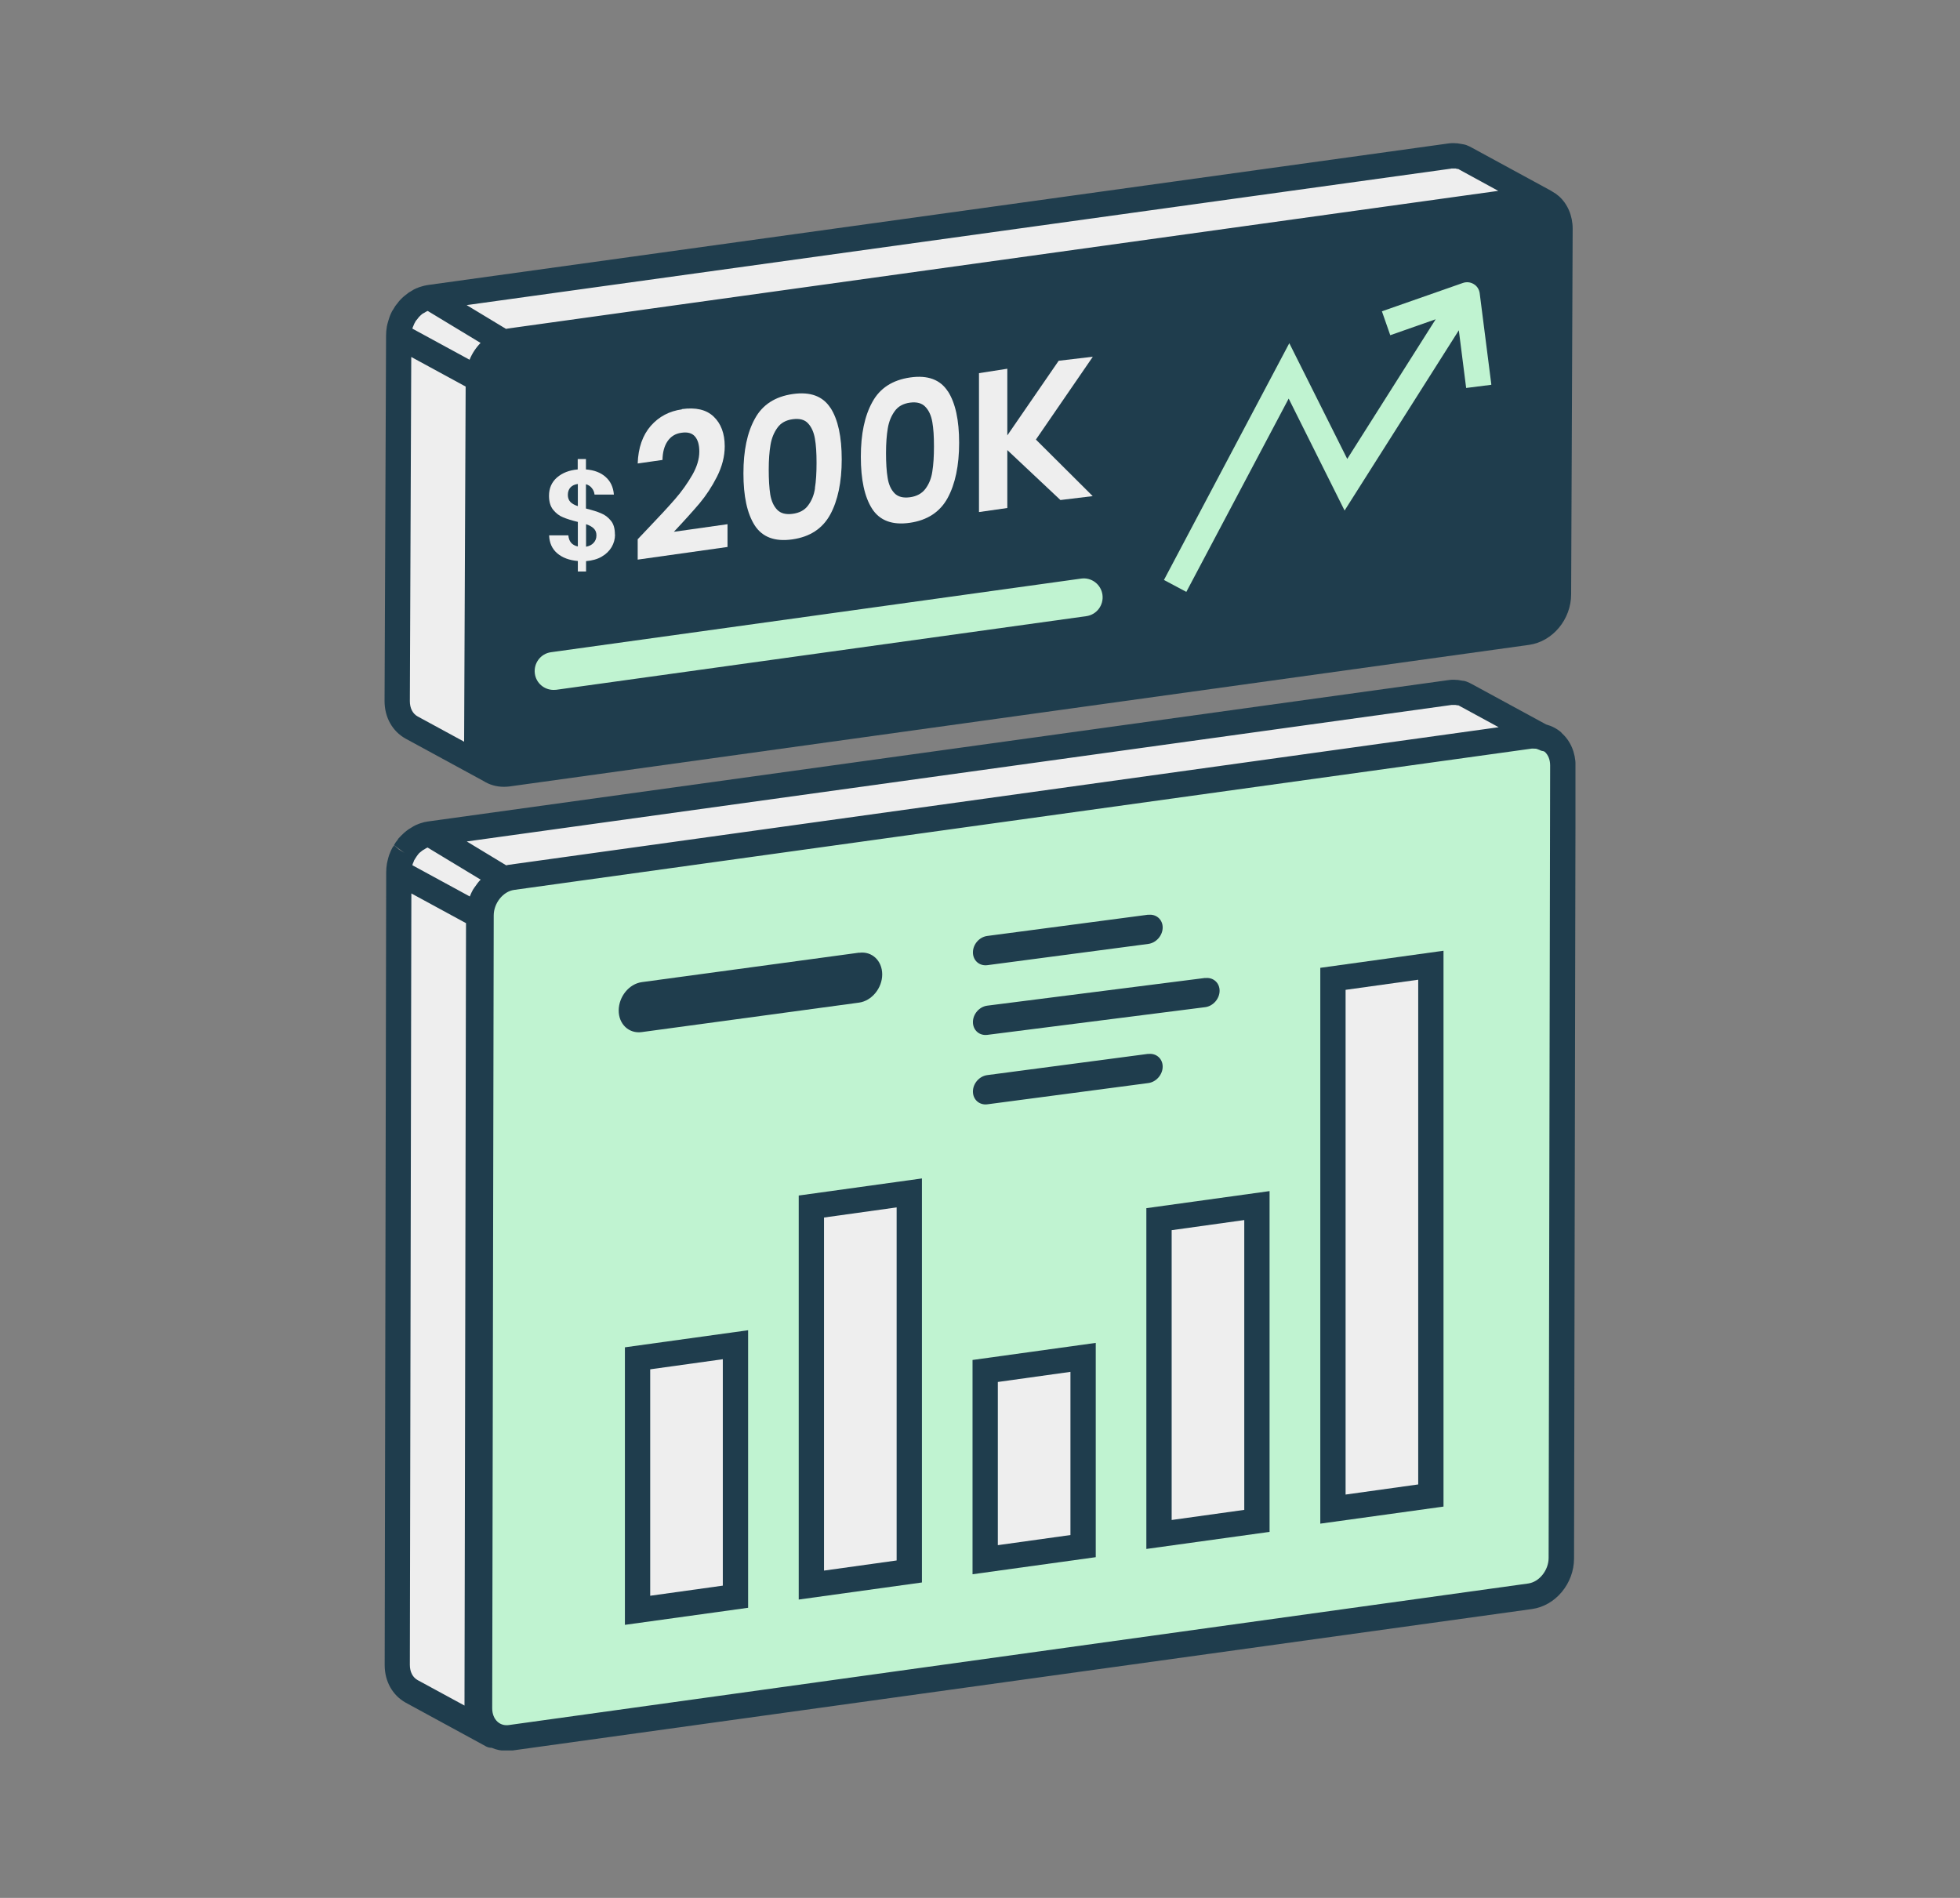
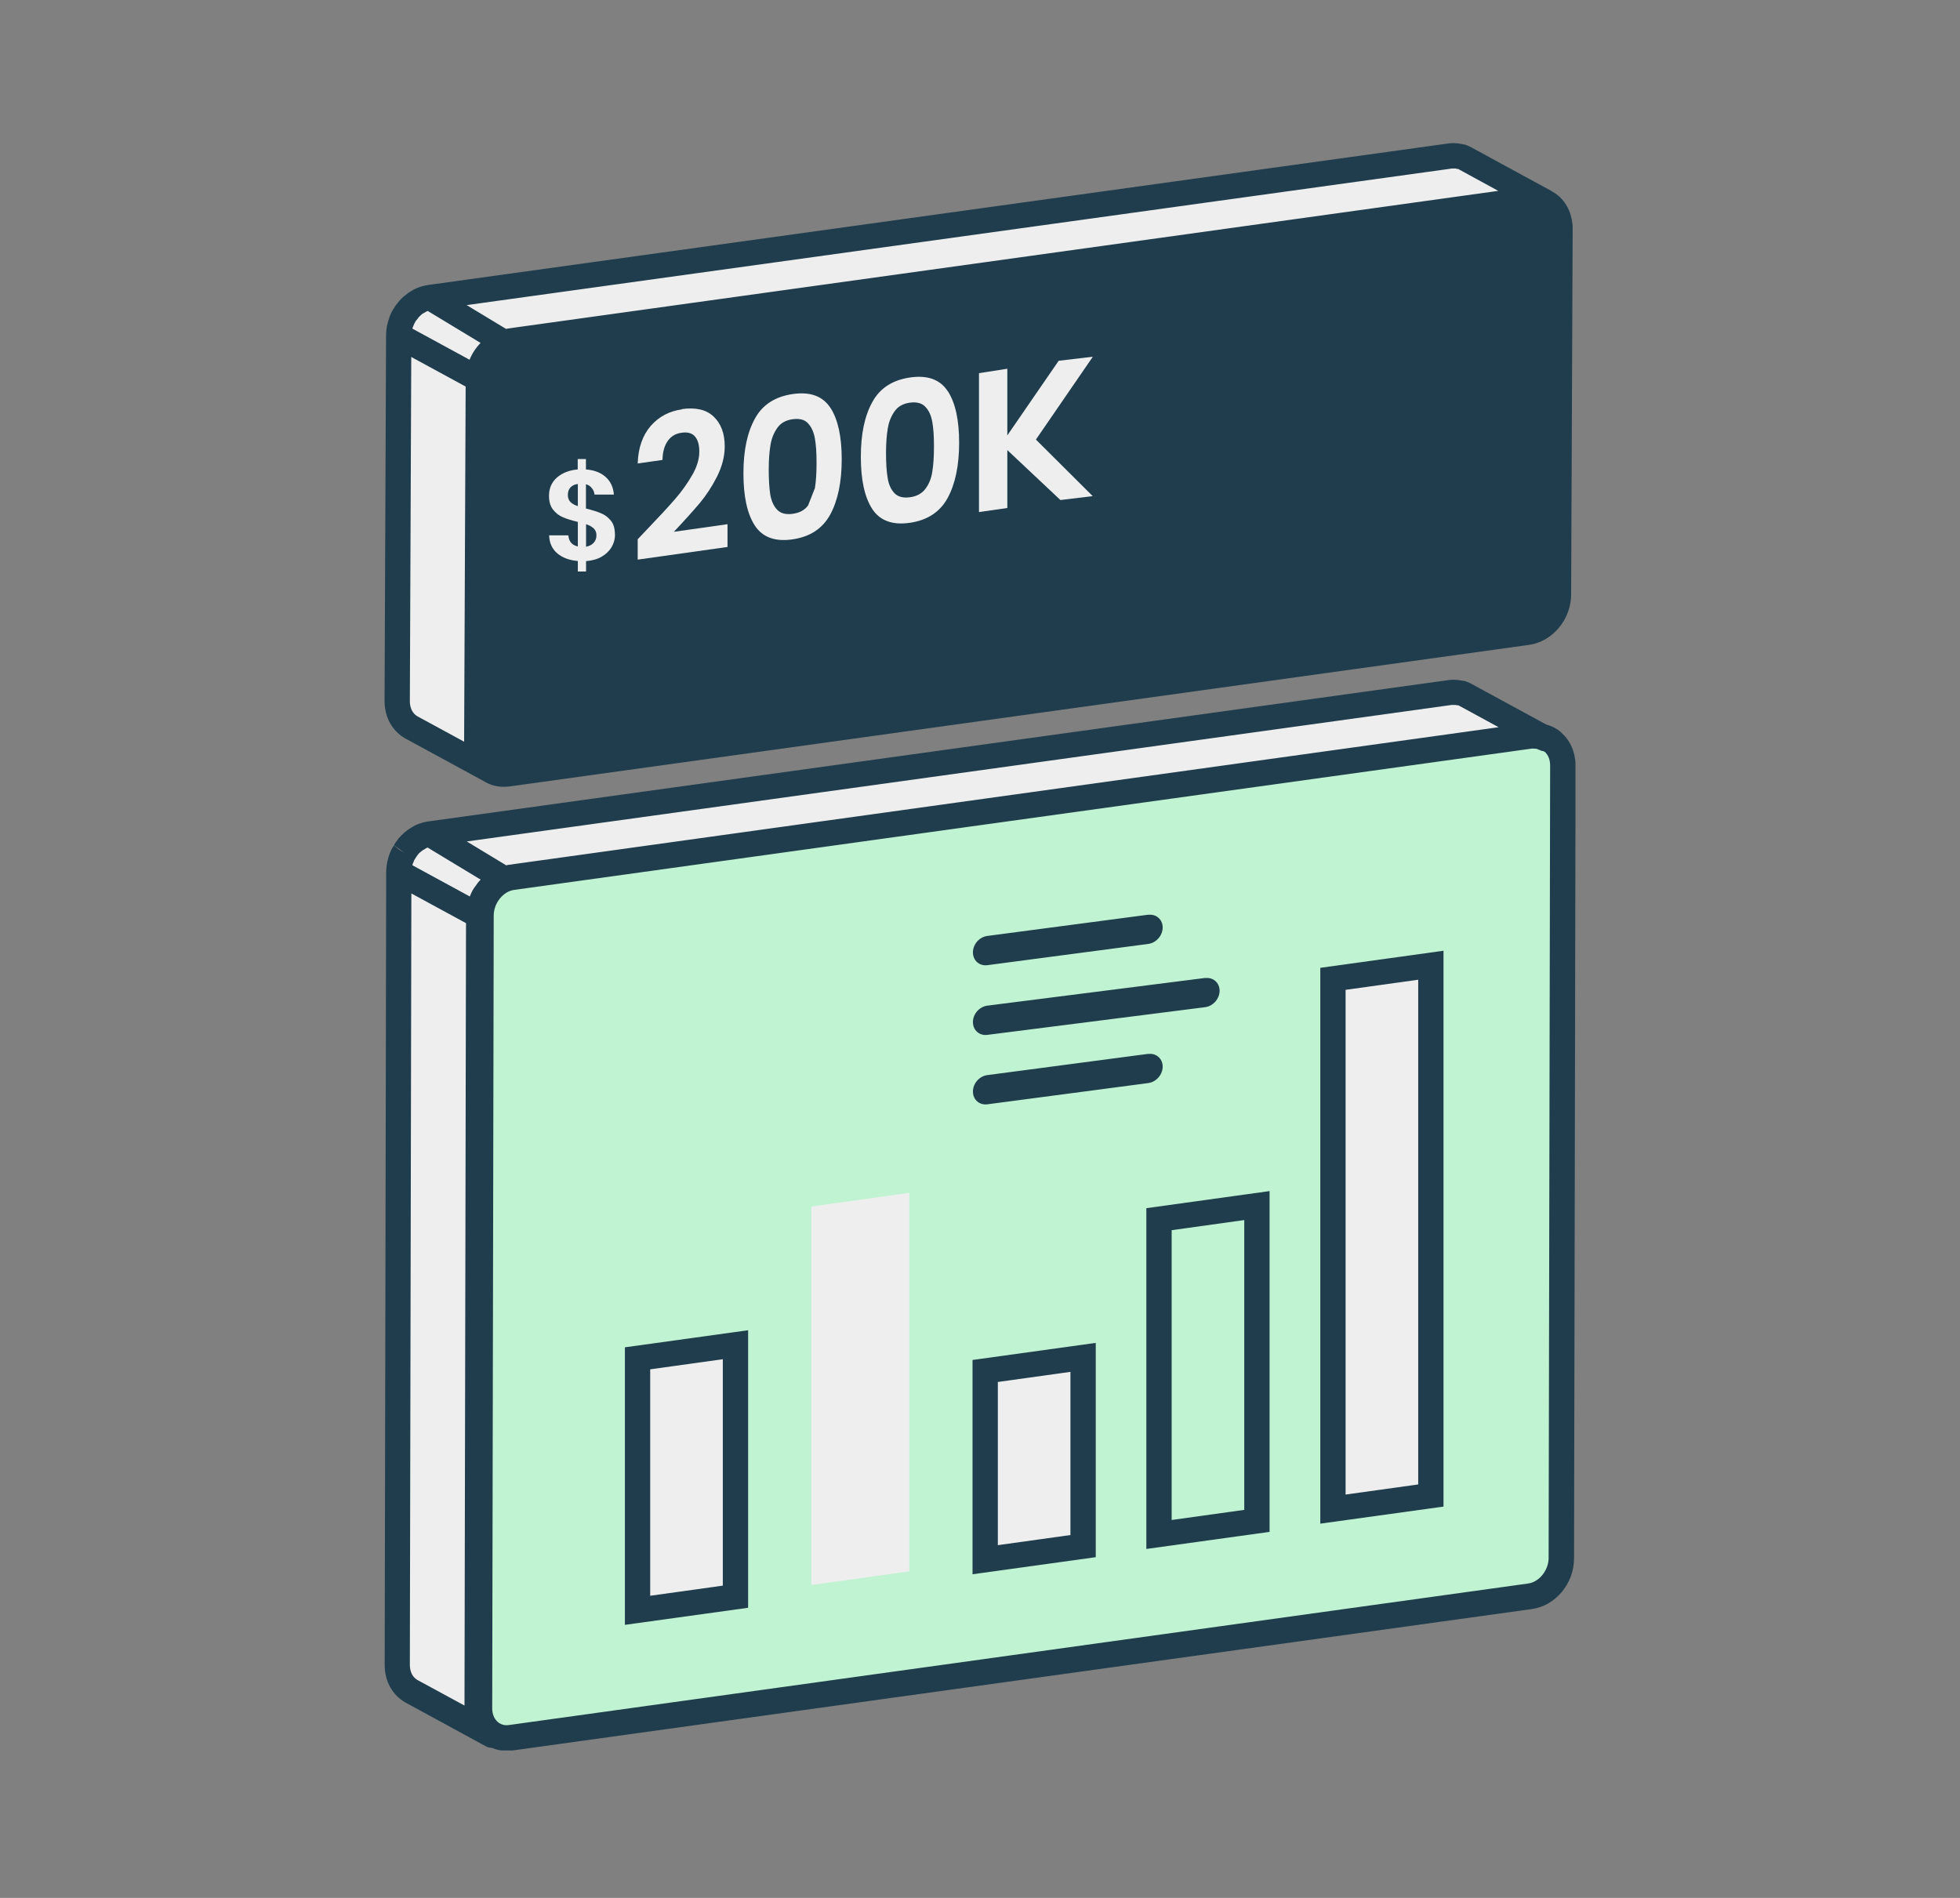
<svg xmlns="http://www.w3.org/2000/svg" width="158" height="153" viewBox="0 0 158 153" fill="none">
  <rect x="0" y="0" width="158" height="153" fill="#808080" stroke="none" />
  <g clip-path="url(#clip0_88_1046)">
    <path d="M123.472 59.329C124.858 59.136 125.99 60.196 125.98 61.695L125.858 125.603C125.858 127.102 124.726 128.479 123.339 128.673L41.167 140.074C39.78 140.267 38.648 139.217 38.658 137.708L38.781 73.8C38.781 72.301 39.913 70.924 41.299 70.73L123.472 59.319V59.329Z" fill="#C0F3D1" />
    <path d="M79.418 110.521L87.311 109.42V124.634L79.418 125.736V110.521Z" fill="#EEEEEE" />
    <path d="M78.398 126.908V109.634L88.331 108.257V125.532L78.398 126.908ZM80.438 111.408V124.563L86.291 123.747V110.592L80.438 111.408Z" fill="#1F3D4D" />
    <path d="M107.451 78.909L115.344 77.807V120.555L107.451 121.657V78.909Z" fill="#EEEEEE" />
    <path d="M106.432 122.829V78.021L116.364 76.644V121.453L106.432 122.829ZM108.471 79.796V120.484L114.325 119.668V78.98L108.471 79.796Z" fill="#1F3D4D" />
    <path d="M65.406 97.264L73.299 96.163V126.674L65.406 127.775V97.264Z" fill="#EEEEEE" />
-     <path d="M64.387 128.948V96.377L74.319 95V127.571L64.387 128.948ZM66.426 98.151V126.613L72.28 125.797V97.335L66.426 98.151Z" fill="#1F3D4D" />
-     <path d="M93.43 98.284L101.323 97.183V122.595L93.43 123.696V98.284Z" fill="#EEEEEE" />
    <path d="M92.41 124.869V97.397L102.343 96.02V123.492L92.41 124.869ZM94.45 99.171V122.534L100.303 121.718V98.355L94.45 99.171Z" fill="#1F3D4D" />
    <path d="M51.395 109.501L59.288 108.4V128.713L51.395 129.815V109.501Z" fill="#EEEEEE" />
    <path d="M50.375 130.987V108.614L60.307 107.237V129.611L50.375 130.987ZM52.414 110.388V128.642L58.268 127.826V109.573L52.414 110.388Z" fill="#1F3D4D" />
-     <path d="M69.261 76.808C70.291 76.665 71.117 77.45 71.117 78.552C71.117 79.653 70.28 80.683 69.251 80.826L51.731 83.202C50.701 83.344 49.865 82.559 49.875 81.448C49.885 80.336 50.711 79.316 51.741 79.174L69.261 76.798V76.808Z" fill="#1F3D4D" />
    <path d="M92.564 73.749C93.206 73.667 93.726 74.126 93.726 74.768C93.726 75.411 93.206 76.012 92.564 76.094L79.592 77.807C78.95 77.889 78.43 77.43 78.43 76.777C78.43 76.124 78.95 75.533 79.592 75.451L92.564 73.738V73.749Z" fill="#1F3D4D" />
    <path d="M92.564 84.966C93.206 84.884 93.726 85.343 93.726 85.986C93.726 86.628 93.206 87.23 92.564 87.311L79.592 89.024C78.95 89.106 78.43 88.647 78.43 87.994C78.43 87.342 78.95 86.75 79.592 86.669L92.564 84.956V84.966Z" fill="#1F3D4D" />
    <path d="M97.152 78.847C97.795 78.766 98.315 79.224 98.315 79.867C98.315 80.509 97.795 81.111 97.152 81.193L79.592 83.426C78.95 83.507 78.43 83.049 78.43 82.396C78.43 81.743 78.95 81.152 79.592 81.07L97.152 78.837V78.847Z" fill="#1F3D4D" />
    <path d="M123.798 59.319C123.89 59.319 123.981 59.339 124.063 59.36C124.104 59.36 124.155 59.38 124.195 59.39C124.287 59.421 124.369 59.451 124.45 59.482C124.501 59.502 124.552 59.523 124.603 59.553L118.158 56.045C118.158 56.045 118.107 56.015 118.087 56.005C118.067 56.005 118.036 55.984 118.016 55.974C117.934 55.933 117.853 55.903 117.761 55.882C117.74 55.882 117.72 55.862 117.7 55.862H117.638C117.547 55.841 117.465 55.831 117.373 55.821C117.332 55.821 117.292 55.821 117.251 55.821C117.118 55.821 116.976 55.821 116.843 55.841L34.64 67.232C34.487 67.252 34.334 67.293 34.181 67.344C34.141 67.344 34.1 67.375 34.059 67.395C34.008 67.416 33.957 67.426 33.906 67.457C33.855 67.477 33.814 67.507 33.773 67.538C33.712 67.569 33.651 67.609 33.59 67.64C33.559 67.66 33.529 67.671 33.498 67.691C33.427 67.742 33.355 67.803 33.294 67.854C33.274 67.875 33.243 67.895 33.223 67.915C33.223 67.915 33.203 67.915 33.203 67.936C33.111 68.017 33.029 68.099 32.947 68.191C32.927 68.211 32.917 68.231 32.907 68.252C32.886 68.282 32.856 68.313 32.835 68.344C32.794 68.395 32.764 68.435 32.723 68.486C32.682 68.548 32.652 68.609 32.611 68.67C32.591 68.701 32.57 68.741 32.55 68.772C32.55 68.792 32.529 68.803 32.519 68.823C32.458 68.935 32.407 69.058 32.366 69.17C32.366 69.19 32.346 69.21 32.336 69.231C32.295 69.343 32.264 69.465 32.234 69.588C32.224 69.639 32.203 69.7 32.193 69.751C32.162 69.934 32.142 70.118 32.142 70.302L32.02 134.21C32.02 135.179 32.478 135.954 33.182 136.341L39.627 139.849C38.923 139.472 38.454 138.687 38.464 137.718L38.587 73.81C38.587 73.626 38.607 73.442 38.638 73.259C38.648 73.198 38.668 73.136 38.689 73.075C38.719 72.963 38.74 72.841 38.791 72.729C38.791 72.708 38.811 72.688 38.821 72.657C38.872 72.525 38.934 72.382 39.005 72.26C39.025 72.219 39.046 72.188 39.066 72.158C39.137 72.045 39.209 71.943 39.29 71.841C39.311 71.811 39.341 71.78 39.362 71.75C39.464 71.627 39.576 71.515 39.688 71.413C39.709 71.393 39.739 71.372 39.76 71.352C39.851 71.27 39.953 71.199 40.055 71.138C40.116 71.097 40.178 71.066 40.239 71.036C40.331 70.985 40.432 70.934 40.524 70.903C40.565 70.883 40.606 70.873 40.647 70.852C40.8 70.801 40.942 70.76 41.106 70.74L123.278 59.329C123.42 59.309 123.553 59.309 123.686 59.309C123.726 59.309 123.767 59.309 123.808 59.309H123.798V59.319Z" fill="#EEEEEE" />
    <path d="M125.868 59.054C125.511 58.738 125.082 58.523 124.634 58.401L118.689 55.168C118.689 55.168 118.576 55.107 118.474 55.056C118.311 54.975 118.148 54.913 117.985 54.883C117.965 54.883 117.954 54.883 117.934 54.883C117.893 54.883 117.852 54.862 117.812 54.862C117.71 54.842 117.608 54.832 117.506 54.812C117.485 54.812 117.444 54.812 117.414 54.812C117.179 54.781 116.924 54.801 116.72 54.832L34.497 66.223C34.283 66.253 34.069 66.304 33.937 66.355C33.834 66.386 33.743 66.416 33.661 66.457C33.61 66.478 33.539 66.498 33.447 66.549C33.355 66.59 33.284 66.641 33.223 66.681C33.192 66.702 33.141 66.722 33.09 66.763C33.039 66.784 32.947 66.845 32.907 66.875C32.815 66.936 32.723 67.018 32.621 67.1C32.611 67.11 32.58 67.13 32.56 67.151C32.55 67.151 32.539 67.171 32.529 67.181C32.529 67.181 32.519 67.191 32.509 67.202C32.509 67.202 32.509 67.202 32.499 67.212C32.386 67.314 32.295 67.406 32.233 67.477C32.152 67.548 32.091 67.62 32.04 67.722L31.958 67.824C31.958 67.824 31.887 67.915 31.877 67.936C31.846 67.987 31.815 68.038 31.764 68.13L32.59 68.741L32.152 68.487L31.775 68.15C31.775 68.15 31.734 68.201 31.713 68.221C31.713 68.221 31.683 68.272 31.662 68.293C31.652 68.313 31.632 68.334 31.622 68.354C31.55 68.497 31.479 68.639 31.428 68.782C31.428 68.782 31.428 68.782 31.428 68.792C31.407 68.823 31.397 68.864 31.377 68.905C31.326 69.047 31.285 69.2 31.234 69.425C31.234 69.455 31.193 69.578 31.193 69.608C31.152 69.853 31.132 70.088 31.132 70.322L31.01 134.23C31.01 135.546 31.642 136.667 32.703 137.259L39.127 140.757C39.127 140.757 39.147 140.767 39.158 140.777C39.311 140.859 39.474 140.899 39.637 140.899C40.014 141.063 40.422 141.144 40.85 141.144C41.003 141.144 41.167 141.134 41.319 141.114L123.492 129.713C125.399 129.448 126.887 127.653 126.887 125.634L127.01 61.725C127.01 60.685 126.602 59.717 125.878 59.084L125.868 59.054ZM117.006 56.831C117.057 56.831 117.118 56.831 117.169 56.831C117.22 56.831 117.271 56.831 117.312 56.831C117.353 56.831 117.383 56.831 117.424 56.851C117.455 56.851 117.485 56.851 117.526 56.861C117.536 56.861 117.557 56.861 117.567 56.861C117.567 56.861 117.659 56.912 117.679 56.922L120.81 58.625L40.983 69.72C40.922 69.72 40.871 69.751 40.81 69.761L37.628 67.834L117.006 56.831ZM33.274 69.629C33.274 69.629 33.304 69.557 33.325 69.516C33.325 69.516 33.365 69.415 33.386 69.353C33.416 69.312 33.447 69.261 33.467 69.221C33.488 69.19 33.569 69.058 33.58 69.047L33.651 68.945C33.651 68.945 33.722 68.864 33.753 68.813C33.794 68.772 33.834 68.731 33.886 68.69C33.886 68.69 33.886 68.69 33.896 68.69C33.926 68.67 33.947 68.65 33.967 68.629C33.998 68.609 34.028 68.578 34.059 68.558C34.079 68.548 34.11 68.527 34.12 68.517L34.232 68.456C34.232 68.456 34.314 68.405 34.355 68.374C34.395 68.364 34.436 68.344 34.467 68.323L38.75 70.913C38.688 70.975 38.627 71.026 38.576 71.097C38.556 71.128 38.515 71.168 38.495 71.199C38.393 71.332 38.301 71.464 38.209 71.597C38.169 71.658 38.128 71.719 38.117 71.74C38.036 71.892 37.954 72.056 37.883 72.239C37.883 72.239 37.883 72.26 37.873 72.27L33.243 69.751C33.243 69.751 33.263 69.669 33.274 69.629ZM37.444 137.493L33.671 135.444C33.263 135.219 33.039 134.771 33.039 134.21L33.161 72.025L37.567 74.421L37.444 137.493ZM124.838 125.593C124.838 126.582 124.083 127.53 123.196 127.653L41.024 139.064C40.677 139.115 40.361 139.023 40.116 138.809C39.831 138.554 39.678 138.167 39.678 137.708L39.8 73.799C39.8 72.81 40.555 71.862 41.442 71.74L123.471 60.349C123.471 60.349 123.563 60.349 123.614 60.349C123.685 60.349 123.757 60.359 123.828 60.359C123.849 60.359 123.879 60.369 123.9 60.379L124.114 60.461C124.216 60.522 124.328 60.543 124.44 60.563C124.46 60.583 124.491 60.583 124.522 60.604C124.807 60.859 124.96 61.246 124.96 61.705L124.838 125.613V125.593Z" fill="#1F3D4D" />
    <path d="M123.788 16.071C123.879 16.071 123.971 16.091 124.053 16.112C124.093 16.112 124.144 16.132 124.185 16.142C124.277 16.173 124.359 16.204 124.44 16.234C124.491 16.255 124.542 16.275 124.593 16.306L118.148 12.798C118.148 12.798 118.097 12.767 118.077 12.757C118.057 12.747 118.026 12.736 118.006 12.726C117.924 12.685 117.842 12.655 117.751 12.634C117.73 12.634 117.71 12.614 117.689 12.614H117.628C117.536 12.594 117.455 12.583 117.363 12.573C117.322 12.573 117.281 12.573 117.241 12.573C117.108 12.573 116.965 12.573 116.833 12.594L34.64 23.984C34.487 24.005 34.334 24.046 34.181 24.096C34.141 24.096 34.1 24.127 34.059 24.148C34.008 24.168 33.957 24.178 33.906 24.209C33.855 24.229 33.814 24.26 33.773 24.29C33.712 24.321 33.651 24.362 33.59 24.392C33.559 24.413 33.529 24.423 33.498 24.443C33.427 24.494 33.355 24.555 33.294 24.606C33.274 24.627 33.243 24.647 33.223 24.668C33.223 24.668 33.203 24.678 33.203 24.688C33.111 24.77 33.029 24.851 32.947 24.943C32.927 24.963 32.917 24.984 32.907 25.004C32.886 25.035 32.856 25.065 32.835 25.096C32.794 25.147 32.764 25.188 32.723 25.239C32.682 25.3 32.652 25.361 32.611 25.422C32.591 25.453 32.57 25.494 32.55 25.524C32.55 25.545 32.529 25.555 32.519 25.575C32.458 25.687 32.407 25.81 32.366 25.922C32.366 25.942 32.346 25.963 32.336 25.983C32.295 26.095 32.264 26.218 32.234 26.34C32.224 26.391 32.203 26.452 32.193 26.503C32.162 26.687 32.142 26.87 32.142 27.054L32.02 56.525C32.02 57.494 32.478 58.269 33.182 58.656L39.627 62.164C38.923 61.787 38.454 61.002 38.464 60.033L38.587 30.562C38.587 30.378 38.607 30.195 38.638 30.011C38.648 29.95 38.668 29.889 38.689 29.828C38.719 29.715 38.74 29.593 38.791 29.481C38.791 29.46 38.811 29.44 38.821 29.409C38.872 29.277 38.934 29.134 39.005 29.012C39.025 28.971 39.046 28.94 39.066 28.91C39.137 28.798 39.209 28.696 39.29 28.594C39.311 28.563 39.341 28.532 39.362 28.502C39.464 28.38 39.576 28.267 39.688 28.165C39.709 28.145 39.739 28.125 39.76 28.104C39.851 28.023 39.953 27.951 40.055 27.89C40.116 27.849 40.178 27.819 40.239 27.788C40.331 27.737 40.432 27.686 40.524 27.655C40.565 27.635 40.606 27.625 40.647 27.605C40.8 27.553 40.942 27.513 41.106 27.492L123.257 16.081C123.4 16.061 123.533 16.061 123.665 16.061C123.706 16.061 123.747 16.061 123.788 16.071Z" fill="#EEEEEE" />
    <path d="M125.654 15.806C125.491 15.663 125.328 15.551 125.144 15.449C125.134 15.449 125.124 15.428 125.113 15.428C125.083 15.408 125.052 15.398 125.032 15.377L118.679 11.92C118.679 11.92 118.567 11.859 118.465 11.808C118.301 11.727 118.148 11.665 117.975 11.635C117.955 11.635 117.934 11.635 117.914 11.625C117.873 11.625 117.832 11.604 117.792 11.604C117.69 11.584 117.588 11.574 117.475 11.553C117.455 11.553 117.414 11.553 117.384 11.553C117.159 11.523 116.904 11.543 116.69 11.574L34.508 22.974C34.294 23.005 34.08 23.056 33.937 23.107C33.784 23.148 33.672 23.199 33.682 23.199C33.631 23.219 33.549 23.24 33.458 23.291C33.366 23.331 33.284 23.382 33.223 23.423C33.193 23.444 33.142 23.464 33.09 23.505C33.039 23.525 32.948 23.586 32.907 23.617C32.825 23.678 32.734 23.75 32.621 23.841C32.611 23.852 32.581 23.872 32.56 23.892C32.54 23.913 32.519 23.923 32.499 23.943C32.387 24.045 32.285 24.147 32.224 24.219C32.173 24.27 32.071 24.392 32.04 24.453L31.969 24.535C31.969 24.535 31.887 24.647 31.867 24.667C31.836 24.718 31.806 24.769 31.755 24.851L31.693 24.953C31.693 24.953 31.663 24.994 31.653 25.014C31.642 25.034 31.622 25.055 31.612 25.075C31.541 25.218 31.469 25.361 31.418 25.503C31.418 25.503 31.418 25.514 31.418 25.524C31.398 25.555 31.387 25.585 31.377 25.626C31.326 25.769 31.285 25.932 31.224 26.146C31.224 26.177 31.184 26.299 31.184 26.329C31.143 26.574 31.122 26.809 31.122 27.043L31 56.514C31 57.83 31.632 58.952 32.693 59.543L38.954 62.949C39.454 63.265 40.015 63.428 40.616 63.428C40.769 63.428 40.932 63.418 41.085 63.398L123.257 51.987C125.164 51.721 126.653 49.927 126.653 47.908L126.776 18.437C126.776 17.396 126.368 16.428 125.644 15.795L125.654 15.806ZM116.986 13.582C117.037 13.582 117.098 13.582 117.159 13.582C117.21 13.582 117.261 13.582 117.302 13.582C117.333 13.582 117.373 13.582 117.404 13.603C117.435 13.603 117.465 13.613 117.506 13.623C117.526 13.623 117.537 13.623 117.557 13.623C117.557 13.623 117.639 13.674 117.659 13.684L120.779 15.387L40.943 26.483C40.943 26.483 40.882 26.503 40.851 26.503C40.831 26.503 40.81 26.503 40.79 26.513L37.618 24.596L116.986 13.593V13.582ZM37.425 59.798L33.672 57.758C33.264 57.534 33.039 57.085 33.039 56.525L33.152 28.777L37.537 31.163L37.414 59.798H37.425ZM33.243 26.503C33.243 26.503 33.264 26.421 33.274 26.381C33.294 26.34 33.305 26.309 33.325 26.268C33.345 26.217 33.366 26.156 33.396 26.095C33.417 26.064 33.427 26.034 33.447 26.003L33.519 25.871C33.519 25.871 33.58 25.789 33.59 25.789L33.662 25.697C33.662 25.697 33.733 25.616 33.753 25.575C33.794 25.534 33.835 25.493 33.876 25.453C33.886 25.442 33.906 25.432 33.916 25.412C33.937 25.391 33.968 25.371 33.978 25.361C33.998 25.34 34.029 25.32 34.049 25.3C34.069 25.289 34.09 25.279 34.12 25.259C34.161 25.238 34.222 25.208 34.233 25.198C34.273 25.177 34.324 25.147 34.365 25.116C34.406 25.106 34.447 25.085 34.477 25.065L38.74 27.645C38.363 28.032 38.057 28.491 37.853 29.001L33.243 26.493V26.503Z" fill="#1F3D4D" />
    <path d="M85.485 40.311L81.202 36.283V40.953L78.918 41.279V30.082L81.202 29.726V35.1L85.342 29.083L88.096 28.757L83.507 35.436L88.086 39.995L85.475 40.311H85.485Z" fill="#EEEEEE" />
    <path d="M76.41 31.541C77.022 32.489 77.318 33.876 77.318 35.701C77.318 37.527 77.002 39.026 76.39 40.148C75.778 41.269 74.758 41.942 73.341 42.146C71.924 42.35 70.914 41.963 70.302 41.014C69.69 40.056 69.394 38.659 69.394 36.823C69.394 34.987 69.701 33.529 70.323 32.407C70.934 31.286 71.954 30.633 73.372 30.429C74.789 30.225 75.799 30.603 76.41 31.551V31.541ZM75.156 38.016C75.248 37.455 75.289 36.782 75.289 35.977C75.289 35.171 75.248 34.539 75.156 34.019C75.064 33.499 74.881 33.091 74.595 32.795C74.32 32.499 73.902 32.387 73.361 32.459C72.821 32.53 72.403 32.754 72.127 33.142C71.852 33.519 71.658 33.978 71.567 34.529C71.475 35.069 71.424 35.742 71.424 36.527C71.424 37.313 71.465 37.996 71.556 38.526C71.638 39.056 71.822 39.464 72.107 39.76C72.393 40.056 72.811 40.158 73.351 40.086C73.892 40.015 74.32 39.78 74.595 39.413C74.881 39.036 75.075 38.577 75.156 38.016Z" fill="#EEEEEE" />
-     <path d="M66.946 32.877C67.558 33.825 67.853 35.212 67.853 37.037C67.853 38.863 67.537 40.362 66.925 41.483C66.303 42.615 65.294 43.278 63.876 43.482C62.459 43.686 61.449 43.299 60.837 42.35C60.225 41.392 59.93 39.995 59.93 38.159C59.93 36.324 60.236 34.865 60.858 33.743C61.469 32.622 62.489 31.969 63.907 31.765C65.324 31.561 66.334 31.939 66.946 32.887V32.877ZM65.691 39.352C65.783 38.791 65.824 38.118 65.824 37.313C65.824 36.507 65.783 35.875 65.691 35.355C65.6 34.835 65.416 34.427 65.141 34.131C64.865 33.825 64.447 33.723 63.907 33.794C63.366 33.866 62.948 34.09 62.673 34.478C62.398 34.855 62.204 35.314 62.112 35.865C62.02 36.405 61.969 37.078 61.969 37.863C61.969 38.648 62.01 39.332 62.092 39.862C62.183 40.392 62.367 40.8 62.652 41.096C62.938 41.392 63.356 41.494 63.897 41.422C64.437 41.351 64.865 41.127 65.141 40.749C65.426 40.372 65.62 39.913 65.701 39.352" fill="#EEEEEE" />
+     <path d="M66.946 32.877C67.558 33.825 67.853 35.212 67.853 37.037C67.853 38.863 67.537 40.362 66.925 41.483C66.303 42.615 65.294 43.278 63.876 43.482C62.459 43.686 61.449 43.299 60.837 42.35C60.225 41.392 59.93 39.995 59.93 38.159C59.93 36.324 60.236 34.865 60.858 33.743C61.469 32.622 62.489 31.969 63.907 31.765C65.324 31.561 66.334 31.939 66.946 32.887V32.877ZM65.691 39.352C65.783 38.791 65.824 38.118 65.824 37.313C65.824 36.507 65.783 35.875 65.691 35.355C65.6 34.835 65.416 34.427 65.141 34.131C64.865 33.825 64.447 33.723 63.907 33.794C63.366 33.866 62.948 34.09 62.673 34.478C62.398 34.855 62.204 35.314 62.112 35.865C62.02 36.405 61.969 37.078 61.969 37.863C61.969 38.648 62.01 39.332 62.092 39.862C62.183 40.392 62.367 40.8 62.652 41.096C62.938 41.392 63.356 41.494 63.897 41.422C64.437 41.351 64.865 41.127 65.141 40.749" fill="#EEEEEE" />
    <path d="M54.965 32.979C56.087 32.826 56.933 33.019 57.525 33.58C58.116 34.141 58.422 34.937 58.422 35.977C58.422 36.803 58.208 37.608 57.8 38.424C57.392 39.23 56.913 39.954 56.393 40.576C55.863 41.198 55.169 41.973 54.323 42.87L58.647 42.258V44.094L51.406 45.114V43.472L52.171 42.666C53.109 41.687 53.854 40.882 54.414 40.239C54.975 39.597 55.434 38.934 55.812 38.281C56.189 37.618 56.373 36.996 56.373 36.405C56.373 35.864 56.26 35.467 56.026 35.191C55.791 34.916 55.434 34.814 54.945 34.886C54.455 34.947 54.078 35.181 53.813 35.569C53.548 35.956 53.415 36.466 53.405 37.078L51.406 37.364C51.447 36.099 51.804 35.09 52.457 34.335C53.119 33.58 53.956 33.142 54.975 32.999L54.965 32.979Z" fill="#EEEEEE" />
    <path d="M49.579 43.094C49.579 43.452 49.487 43.788 49.304 44.104C49.12 44.41 48.855 44.675 48.498 44.879C48.151 45.083 47.723 45.195 47.244 45.236V46.072H46.581V45.226C45.888 45.165 45.337 44.961 44.919 44.604C44.501 44.247 44.286 43.757 44.266 43.156H45.816C45.857 43.655 46.112 43.951 46.581 44.053V42.075C46.081 41.952 45.684 41.83 45.378 41.697C45.072 41.575 44.817 41.371 44.592 41.096C44.368 40.821 44.256 40.443 44.256 39.964C44.256 39.362 44.47 38.873 44.898 38.495C45.337 38.118 45.888 37.904 46.571 37.843V37.007H47.234V37.843C47.896 37.894 48.427 38.098 48.814 38.444C49.212 38.791 49.436 39.26 49.487 39.872H47.927C47.907 39.668 47.835 39.505 47.713 39.352C47.601 39.199 47.438 39.097 47.234 39.036V40.994C47.754 41.126 48.161 41.249 48.457 41.381C48.763 41.504 49.018 41.697 49.242 41.973C49.467 42.238 49.569 42.615 49.569 43.094H49.579ZM45.775 39.903C45.775 40.127 45.847 40.321 45.979 40.464C46.122 40.606 46.316 40.718 46.581 40.8V39.016C46.336 39.046 46.132 39.138 45.989 39.291C45.847 39.444 45.775 39.648 45.775 39.903ZM47.244 44.074C47.509 44.023 47.713 43.921 47.856 43.757C48.009 43.594 48.08 43.39 48.08 43.156C48.08 42.921 48.009 42.748 47.866 42.605C47.723 42.462 47.519 42.35 47.244 42.258V44.074Z" fill="#EEEEEE" />
-     <path d="M44.625 55.617C43.87 55.617 43.217 55.066 43.115 54.302C43.003 53.465 43.584 52.69 44.421 52.578L87.149 46.643C87.985 46.521 88.76 47.112 88.872 47.949C88.984 48.785 88.403 49.56 87.567 49.672L44.839 55.607C44.767 55.607 44.696 55.617 44.625 55.617Z" fill="#C0F3D1" />
-     <path d="M120.219 30.99L119.281 23.637C119.24 23.332 119.067 23.056 118.802 22.903C118.537 22.74 118.221 22.709 117.925 22.811L111.399 25.096L112.072 27.023L115.733 25.738L108.604 36.996L103.934 27.666L93.828 46.755L95.633 47.714L103.883 32.132L108.39 41.157L117.599 26.625L118.19 31.276L120.209 31.021L120.219 30.99Z" fill="#C0F3D1" />
  </g>
  <defs>
    <clipPath id="clip0_88_1046">
      <rect width="96" height="129.581" fill="white" transform="translate(31 11.533)" />
    </clipPath>
  </defs>
</svg>